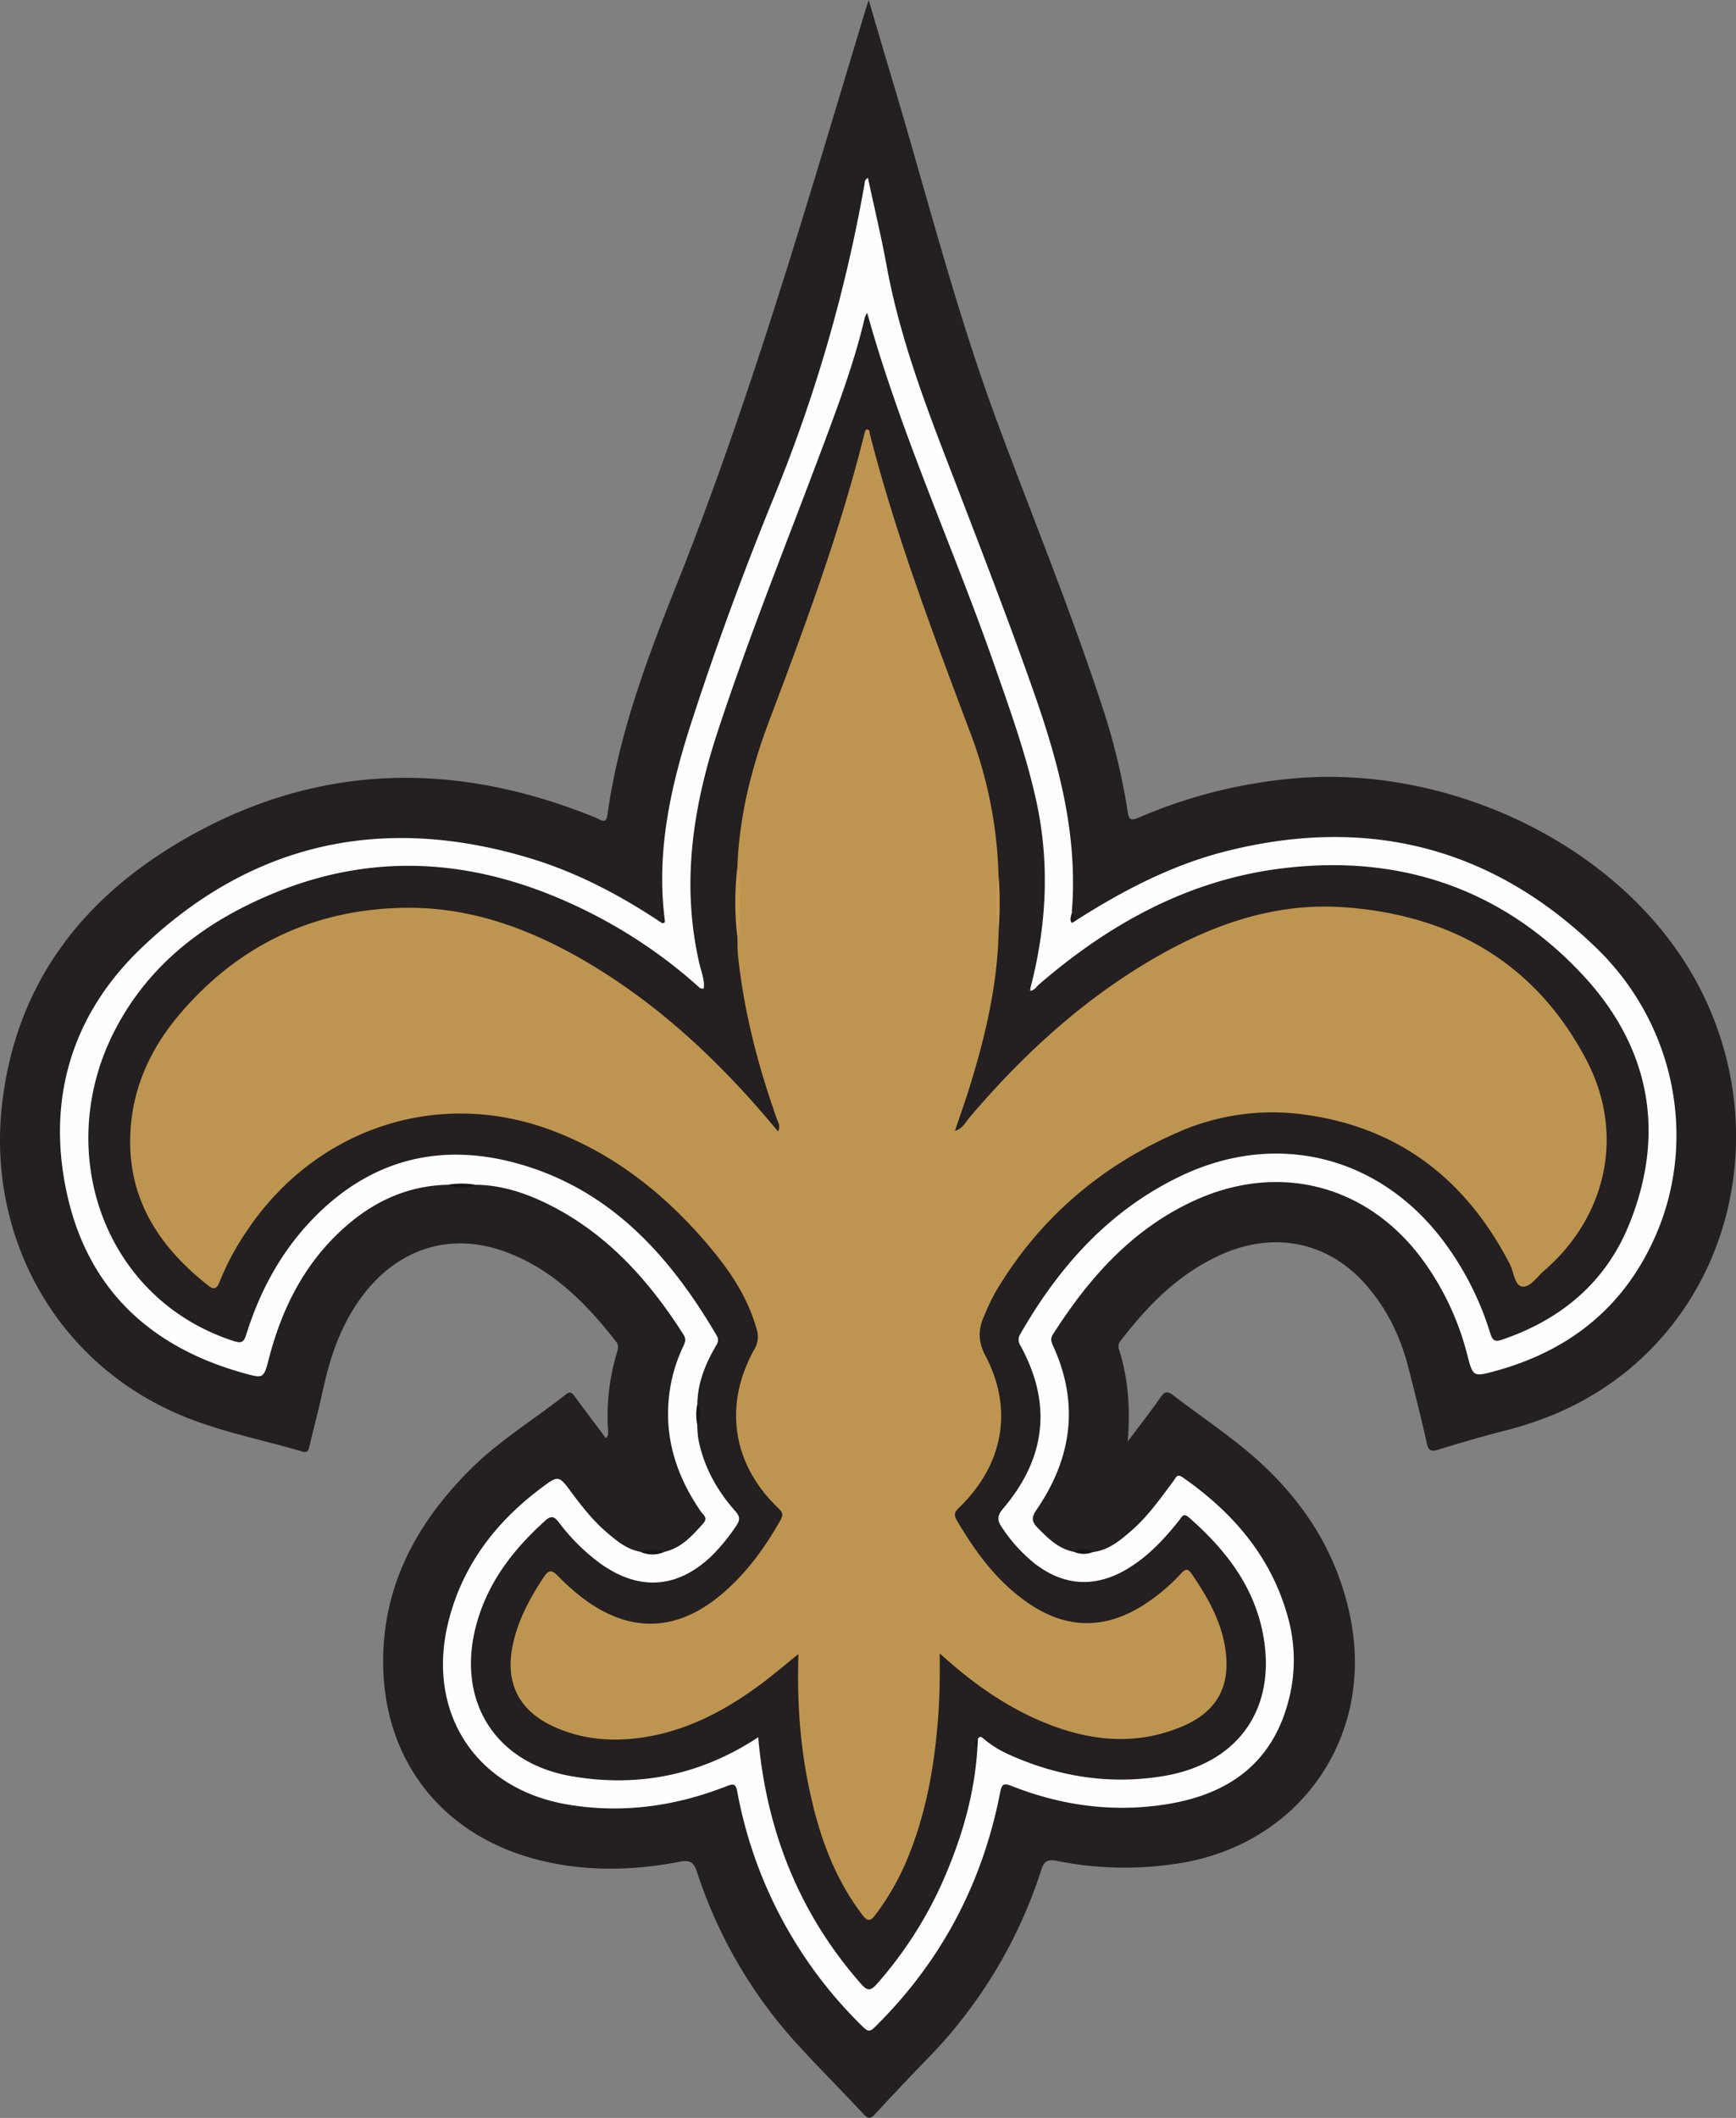
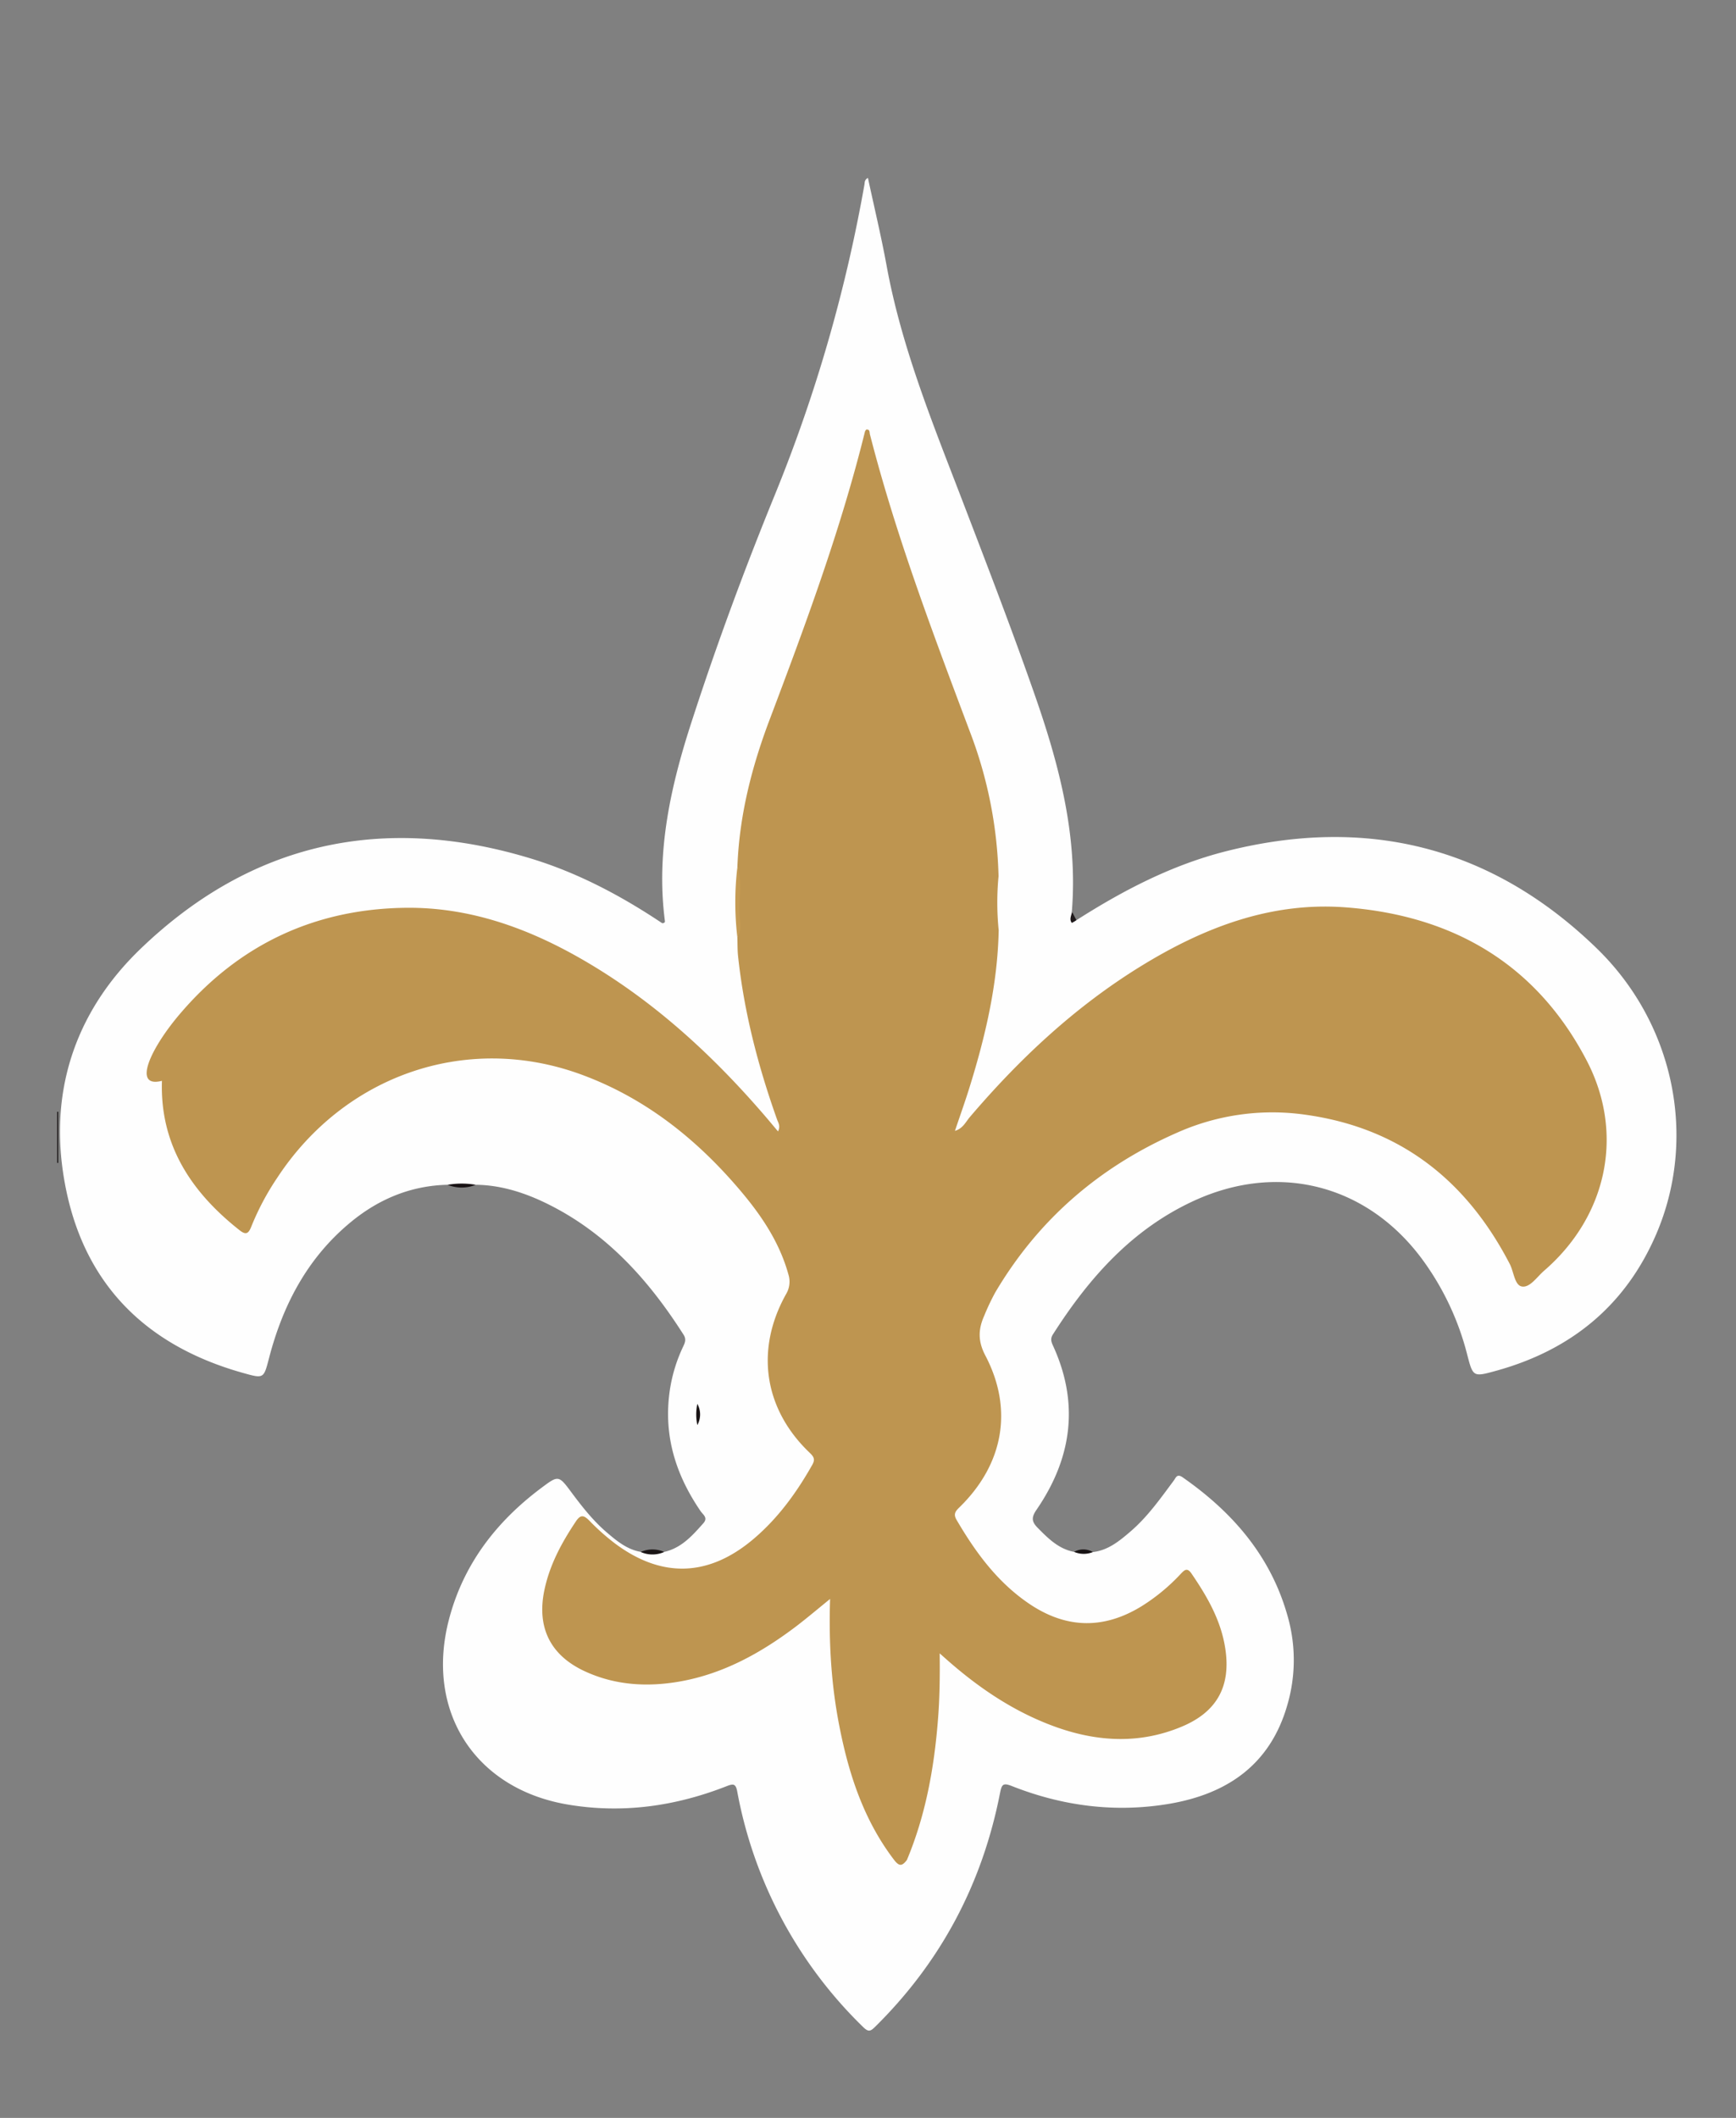
<svg xmlns="http://www.w3.org/2000/svg" viewBox="0 0 737.03 899.13">
  <rect x="0" y="0" width="737.03" height="899.13" fill="#808080" stroke="none" />
  <defs>
    <style>.cls-1{fill:#241f20;}.cls-2{fill:#fefefe;}.cls-3{fill:#231e1f;}.cls-4{fill:#1a1516;}.cls-5{fill:#181214;}.cls-6{fill:#181314;}.cls-7{fill:#1e181a;}.cls-8{fill:#be9550;}.cls-9{fill:#c69b53;}.cls-10{fill:#221d1f;}</style>
  </defs>
  <title>new-orleans-saints</title>
  <g id="Layer_2" data-name="Layer 2">
    <g id="Layer_1-2" data-name="Layer 1">
      <g id="P3JWY7.tif">
-         <path class="cls-1" d="M368.81,0C372.08,11.14,375,21.16,378,31.14c14.82,49.19,27.3,99.1,45.14,147.36,14.81,40.08,31.08,79.61,44.41,120.24a279.42,279.42,0,0,1,11.17,45.51c.53,3.48,1,4.46,4.71,2.87a212.86,212.86,0,0,1,66.52-16.7c67.71-5.79,142.55,30.43,172.61,90.83,27.7,55.65,14.87,122.34-31.23,160.31-15.3,12.6-32.77,20.79-51.92,25.68-9.66,2.47-19.26,5.25-28.79,8.2-3.26,1-4.19.32-4.92-3-2.33-10.56-5-21-7.67-31.52-3.36-13.27-9.17-25.34-18.26-35.65-15.77-17.9-38.51-22.71-60.92-12.81-17.89,7.9-31.22,21.28-42.9,36.54a3.71,3.71,0,0,0-.94,3.65c3.95,12.3,4.93,24.95,3.78,39.3,5.27-7,9.72-12.73,13.88-18.64,1.68-2.39,2.79-3,5.39-1,9.5,7.31,19.43,14.08,28.78,21.58,23.86,19.13,40.6,42.92,46.59,73.45,9.85,50.18-21.49,95.17-72,103.57a145.19,145.19,0,0,1-52.66-.88c-3.76-.75-5.4-.16-6.67,3.76a203.54,203.54,0,0,1-47.55,79.39c-7.75,8-15.47,16.11-23,24.31-1.94,2.1-3,2.14-4.95,0-9.32-10-19-19.67-28.2-29.75A200.43,200.43,0,0,1,296,795c-1.38-4.14-2.68-5.56-7.57-4.61-20,3.89-40.08,4.24-60-.82-42.4-10.79-67.58-44.82-65.66-88.9,1.36-31,15.84-55.91,37.3-77.22,12.1-12,26.78-20.87,40.09-31.41,1.93-1.54,2.73-.71,3.88.85,4.32,5.9,8.74,11.73,13.19,17.68,1.49-1.44.9-3.17.83-4.7a95.29,95.29,0,0,1,3.83-31.59c.46-1.56,1-3-.29-4.64C249,553.41,234.76,539,215,531.6c-21.82-8.23-43.1-2.65-58.27,15-10.84,12.63-16.21,27.7-19.67,43.67-1.72,8-3.85,15.84-5.71,23.78-.44,1.88-.79,2.86-3.21,2.14-16.27-4.82-33-8.05-48.82-14.34C23.75,579.77-5.23,525.12.78,469.7c5.71-52.6,34.94-89.66,80-114.86,55-30.76,112-31.6,169.89-8.6a33.09,33.09,0,0,1,3.66,1.58c2.14,1.15,3.16.87,3.54-1.81,4.63-33.07,16-64.26,28.27-94.95C318.24,171,342.1,88.19,367,5.73,367.45,4.22,367.94,2.73,368.81,0Z" />
        <path class="cls-2" d="M457,390.66c19.73-12.6,40.36-23.36,63.17-29.18,60-15.3,113.12-2.08,157.6,41,33.42,32.36,42.84,81,25.35,121.57-13.06,30.3-36.21,49.12-67.81,57.87-10,2.76-9.92,2.72-12.49-7.18a116.79,116.79,0,0,0-18-38.73c-23.23-32.66-61.23-43-97.72-26.32-26.44,12.09-44.82,32.89-60.11,56.88-1.09,1.72-.7,3,0,4.57,11.38,24.66,8.09,48-7,69.92-2.18,3.18-1.95,5,.51,7.51,4.47,4.52,8.88,9,15.5,10.27a66.07,66.07,0,0,1,8,.08c6.48-.76,11.25-4.7,15.92-8.71,7.27-6.23,12.72-14,18.41-21.64.86-1.15,1.33-3.07,3.7-1.43,21.71,15.11,38.08,34.2,45,60.3a67.8,67.8,0,0,1-.37,36c-7.21,25.76-25.72,38.31-50.8,42.44-22.68,3.73-44.83.83-66.17-7.59-3.84-1.52-4.39-.78-5.12,2.94-7.53,38.48-25.08,71.65-53.05,99.25-1.91,1.87-2.79,2.29-5,.15A186.61,186.61,0,0,1,313,760.57c-.63-3.27-1.57-3.41-4.46-2.28-21.82,8.56-44.34,11.75-67.58,7.8-39.38-6.68-60.53-39.64-50.34-78.6,6.1-23.34,20-41.4,39.08-55.71,7.41-5.55,7.46-5.56,13,1.92,4.47,6,9.13,11.92,14.85,16.82,4.28,3.67,8.66,7.3,14.49,8.32,3.32.15,6.65.11,10,0,7.27-1.66,11.9-6.89,16.55-12.14,2.1-2.35-.08-3.62-1.1-5.09-9.93-14.47-15.28-30.21-13.53-48a65.6,65.6,0,0,1,6.11-22c.82-1.73,1.34-3.11.12-5-14.65-23-32.34-42.78-57.12-55.2-9.72-4.87-20-8.28-31-8.43a35.75,35.75,0,0,1-12,0c-16,.37-29.86,6.33-41.89,16.48-17.83,15-28.14,34.73-33.93,57-2.29,8.8-2.22,8.88-10.82,6.48-43.72-12.18-70.14-40.51-76.7-85.47-5.36-36.73,6.44-69.12,32.85-94.57,47.21-45.46,103.17-57.45,165.73-38.45,20.17,6.12,38.66,16,55.82,27.48,1.19,0,1.21-.63,1.15-1-3.84-29.51,2.55-57.64,11.63-85.38C304.4,273.22,316.19,241.39,329,210a646.52,646.52,0,0,0,38-131.6c.17-.92-.09-2,1.49-2.88,2.68,12.53,5.65,24.85,7.93,37.3,6.49,35.46,20.24,68.53,33,101.91,10.3,26.88,20.64,53.73,30.11,80.91,10.3,29.6,18.11,59.59,15.53,91.37C456.07,388,454.57,390.33,457,390.66Z" />
        <path class="cls-3" d="M24.26,493.68V472h.5V493.7Z" />
        <path class="cls-4" d="M282,658.87a12.28,12.28,0,0,1-10,0A12.28,12.28,0,0,1,282,658.87Z" />
        <path class="cls-5" d="M190,503a35,35,0,0,1,12,0A16,16,0,0,1,190,503Z" />
        <path class="cls-6" d="M464,658.91a10.36,10.36,0,0,1-8-.08A8,8,0,0,1,464,658.91Z" />
        <path class="cls-7" d="M457,390.66a14.86,14.86,0,0,1-1.94,1.15c-1.27-1.59-.09-3.21.07-4.84C455.72,388.2,456.34,389.43,457,390.66Z" />
-         <path class="cls-1" d="M296.06,596c.15-8.74,3.26-16.55,7.53-24,.91-1.59,1.91-2.88.69-5-19.92-34-45.36-62.22-84.74-73.09-34.36-9.49-64.59-.73-88.93,25.9-12.32,13.49-20.61,29.38-26.06,46.73-1.06,3.37-2,3.86-5.51,2.74-55.2-18-76.7-80.75-50.3-131.85,14.75-28.52,38.84-46.47,67.83-58.36,46-18.84,90.58-13.48,134,8.44a212.46,212.46,0,0,1,45.7,31.13c.59.52,1.09,1.31,2.51,1,.46-3.56-1-6.93-1.8-10.31-7.77-33.41-3-65.84,7.43-97.86,13.82-42.23,30.57-83.38,46.07-125,6.33-17,12.57-34,16.7-51.73a9.93,9.93,0,0,1,1-1.91C382.57,184.65,405,233,422.47,283.2c6.53,18.69,13.2,37.31,17.46,56.71,5.88,26.78,4.39,53.27-2.47,79.63a6.58,6.58,0,0,0-.08,1.07c1.85-.15,2.65-1.74,3.81-2.74,30-25.87,63.73-44.47,103.53-49.26,49.43-6,92.79,8.57,126.88,44.9C699.9,443.67,707.55,479.8,692,519c-9.88,25-28.81,41.05-54.15,49.7-2.91,1-4.13.69-5.13-2.6a127.68,127.68,0,0,0-18.86-37.8c-27.08-37.33-71.48-48.87-113-28.82-30,14.47-51.22,38.19-67.57,66.69a4.45,4.45,0,0,0-.11,5c13.44,24.4,11.1,47.62-7.28,69.25-2.83,3.32-2.43,5.34-.29,8.38a66.91,66.91,0,0,0,13.77,15.06c12.26,9.41,25.3,10.28,38.67,2.52,9.09-5.28,16.12-12.81,22.58-20.95,1.07-1.34,1.72-3.34,4.11-1.23,15,13.13,27,28.23,31.2,48.18,6.76,32.41-9.85,56.5-42.57,61.73-22.64,3.62-44.45.1-65.29-9.36a45.23,45.23,0,0,1-10.16-6.3c-.88-.73-1.68-1.84-2.75-.25-1.42,1.17-.58,2.47-.2,3.73-1.2,20.38-7,39.58-15.28,58.07a170.52,170.52,0,0,1-27.32,42.19c-2.94,3.38-4.32,2.91-7-.16C339.8,812.85,326,778.73,322.17,740.35c-.1-.94-.16-1.87-.24-2.84-24.41,16.15-51,21.43-79.28,16.57-33-5.68-49.39-32.85-40.15-65.32,5-17.57,15.77-31.34,29.16-43.33,2.46-2.2,3.8-1.47,5.56.82a84.77,84.77,0,0,0,17.69,17.54c16.67,11.92,33.11,10.6,47.77-3.77a83.23,83.23,0,0,0,10-12.42c1.58-2.3,1.48-3.82-.46-6-7.86-8.85-13.5-19-15.75-30.72A52.87,52.87,0,0,1,296,605,17.89,17.89,0,0,0,296.06,596Z" />
        <path class="cls-6" d="M296.06,596a9.25,9.25,0,0,1,0,9A22,22,0,0,1,296.06,596Z" />
-         <path class="cls-6" d="M415,741.94c-.9-1.29-2.14-2.61.2-3.73C415.11,739.46,415,740.7,415,741.94Z" />
-         <path class="cls-8" d="M424,394.93c-.45,22.86-5.6,44.85-12.33,66.53-1.89,6.11-4.06,12.14-6.24,18.64,3.38-1,4.56-3.78,6.29-5.82,21.09-24.76,44.6-46.77,72.38-63.92,26.61-16.42,55.1-27.5,86.87-25.17,45.53,3.35,81.2,23.86,102.68,65.07,16.25,31.19,8.52,66.21-18.09,89.21-3,2.59-6,7.26-9.39,6.71-3.14-.5-3.45-6.2-5.17-9.53-18.47-35.69-46.72-57.93-87.1-63.45a99.29,99.29,0,0,0-54.21,7.69c-32.85,14.43-58.82,36.78-77.13,67.77a95.71,95.71,0,0,0-4.7,9.92c-2.53,5.68-2.77,10.71.46,16.87,12,22.84,7.7,46.15-10.85,64.34-1.67,1.63-2.88,2.85-1.37,5.43,8.24,14.09,17.73,27,31.62,36.15,15.52,10.16,31.2,10.24,47,.51a82,82,0,0,0,16.52-13.65c1.52-1.6,2.74-2.94,4.59-.23,6.73,9.84,12.61,20,14.4,32.06,2.38,15.93-3.65,26.79-18.58,33-17.47,7.3-35.11,6.5-52.69.36-17.07-6-31.89-15.73-45.48-27.5-1.24-1.07-2.46-2.16-4.53-4,.11,10.11,0,19.31-.76,28.48-1.62,20.37-5.23,40.27-13.15,59.22A107.33,107.33,0,0,1,371.6,813c-2.1,2.77-3.34,2.75-5.51-.1-12.63-16.59-19-35.74-23-55.84-3.59-17.84-4.71-35.9-4.11-54.86-5.17,4.19-9.66,8-14.35,11.59-14.91,11.29-31,20.25-49.66,23.49-13.68,2.37-27.25,1.58-40.12-4.37-14.6-6.75-20.44-18.54-17.2-34.3,2.23-10.82,7.34-20.27,13.41-29.34,2-3,3.39-2.67,5.72-.3a94.79,94.79,0,0,0,10.81,9.62c20,15,40.05,14.25,59.15-2.08,10.26-8.77,18.05-19.52,24.66-31.22,1.2-2.14.89-3.24-.93-5-19.56-18.56-23.4-43.77-10.24-67.4a10.26,10.26,0,0,0,1.05-8.47c-3.73-13.5-11.31-24.81-20.16-35.3-18.79-22.29-41.11-40-68.78-49.92-48.24-17.2-99.6.78-128.09,44.21a111.63,111.63,0,0,0-11,20.71c-1.15,2.94-2.24,3.7-4.94,1.57-20.55-16.2-33.87-36.24-33-63.45C55.9,462.14,64,444.73,77,429.73c25-29,57-43.87,95.24-44.33,26.65-.32,51.09,8.31,74,21.38,30.48,17.38,55.94,40.68,78.68,67.15,1.71,2,3.38,4,5.39,6.4,1.16-2.31.06-3.74-.43-5.13-8-22.5-14-45.48-16.53-69.29-.28-2.64-.21-5.31-.3-8,1.4-3.92-.06-7.85-.14-11.75-.14-6.08,1.11-12.14.16-18.21.8-21.52,6-42.08,13.56-62.11,15.23-40.32,30.24-80.7,40.6-122.63a3.14,3.14,0,0,1,.53-.83c1.61-.24,1.36,1.15,1.57,2,11.05,43.12,26.83,84.65,42.44,126.24A183.93,183.93,0,0,1,423.94,372,117.33,117.33,0,0,0,424,394.93Z" />
+         <path class="cls-8" d="M424,394.93c-.45,22.86-5.6,44.85-12.33,66.53-1.89,6.11-4.06,12.14-6.24,18.64,3.38-1,4.56-3.78,6.29-5.82,21.09-24.76,44.6-46.77,72.38-63.92,26.61-16.42,55.1-27.5,86.87-25.17,45.53,3.35,81.2,23.86,102.68,65.07,16.25,31.19,8.52,66.21-18.09,89.21-3,2.59-6,7.26-9.39,6.71-3.14-.5-3.45-6.2-5.17-9.53-18.47-35.69-46.72-57.93-87.1-63.45a99.29,99.29,0,0,0-54.21,7.69c-32.85,14.43-58.82,36.78-77.13,67.77a95.71,95.71,0,0,0-4.7,9.92c-2.53,5.68-2.77,10.71.46,16.87,12,22.84,7.7,46.15-10.85,64.34-1.67,1.63-2.88,2.85-1.37,5.43,8.24,14.09,17.73,27,31.62,36.15,15.52,10.16,31.2,10.24,47,.51a82,82,0,0,0,16.52-13.65c1.52-1.6,2.74-2.94,4.59-.23,6.73,9.84,12.61,20,14.4,32.06,2.38,15.93-3.65,26.79-18.58,33-17.47,7.3-35.11,6.5-52.69.36-17.07-6-31.89-15.73-45.48-27.5-1.24-1.07-2.46-2.16-4.53-4,.11,10.11,0,19.31-.76,28.48-1.62,20.37-5.23,40.27-13.15,59.22c-2.1,2.77-3.34,2.75-5.51-.1-12.63-16.59-19-35.74-23-55.84-3.59-17.84-4.71-35.9-4.11-54.86-5.17,4.19-9.66,8-14.35,11.59-14.91,11.29-31,20.25-49.66,23.49-13.68,2.37-27.25,1.58-40.12-4.37-14.6-6.75-20.44-18.54-17.2-34.3,2.23-10.82,7.34-20.27,13.41-29.34,2-3,3.39-2.67,5.72-.3a94.79,94.79,0,0,0,10.81,9.62c20,15,40.05,14.25,59.15-2.08,10.26-8.77,18.05-19.52,24.66-31.22,1.2-2.14.89-3.24-.93-5-19.56-18.56-23.4-43.77-10.24-67.4a10.26,10.26,0,0,0,1.05-8.47c-3.73-13.5-11.31-24.81-20.16-35.3-18.79-22.29-41.11-40-68.78-49.92-48.24-17.2-99.6.78-128.09,44.21a111.63,111.63,0,0,0-11,20.71c-1.15,2.94-2.24,3.7-4.94,1.57-20.55-16.2-33.87-36.24-33-63.45C55.9,462.14,64,444.73,77,429.73c25-29,57-43.87,95.24-44.33,26.65-.32,51.09,8.31,74,21.38,30.48,17.38,55.94,40.68,78.68,67.15,1.71,2,3.38,4,5.39,6.4,1.16-2.31.06-3.74-.43-5.13-8-22.5-14-45.48-16.53-69.29-.28-2.64-.21-5.31-.3-8,1.4-3.92-.06-7.85-.14-11.75-.14-6.08,1.11-12.14.16-18.21.8-21.52,6-42.08,13.56-62.11,15.23-40.32,30.24-80.7,40.6-122.63a3.14,3.14,0,0,1,.53-.83c1.61-.24,1.36,1.15,1.57,2,11.05,43.12,26.83,84.65,42.44,126.24A183.93,183.93,0,0,1,423.94,372,117.33,117.33,0,0,0,424,394.93Z" />
        <path class="cls-9" d="M313.07,368c2.08,6.38.67,12.95.84,19.42.08,3.48,1.19,7.18-.86,10.54A127.76,127.76,0,0,1,313.07,368Z" />
-         <path class="cls-9" d="M424,394.93a58,58,0,0,1,0-22.95A155.58,155.58,0,0,1,424,394.93Z" />
-         <path class="cls-10" d="M252.49,739.14h18.32v.5H252.06Z" />
      </g>
    </g>
  </g>
</svg>